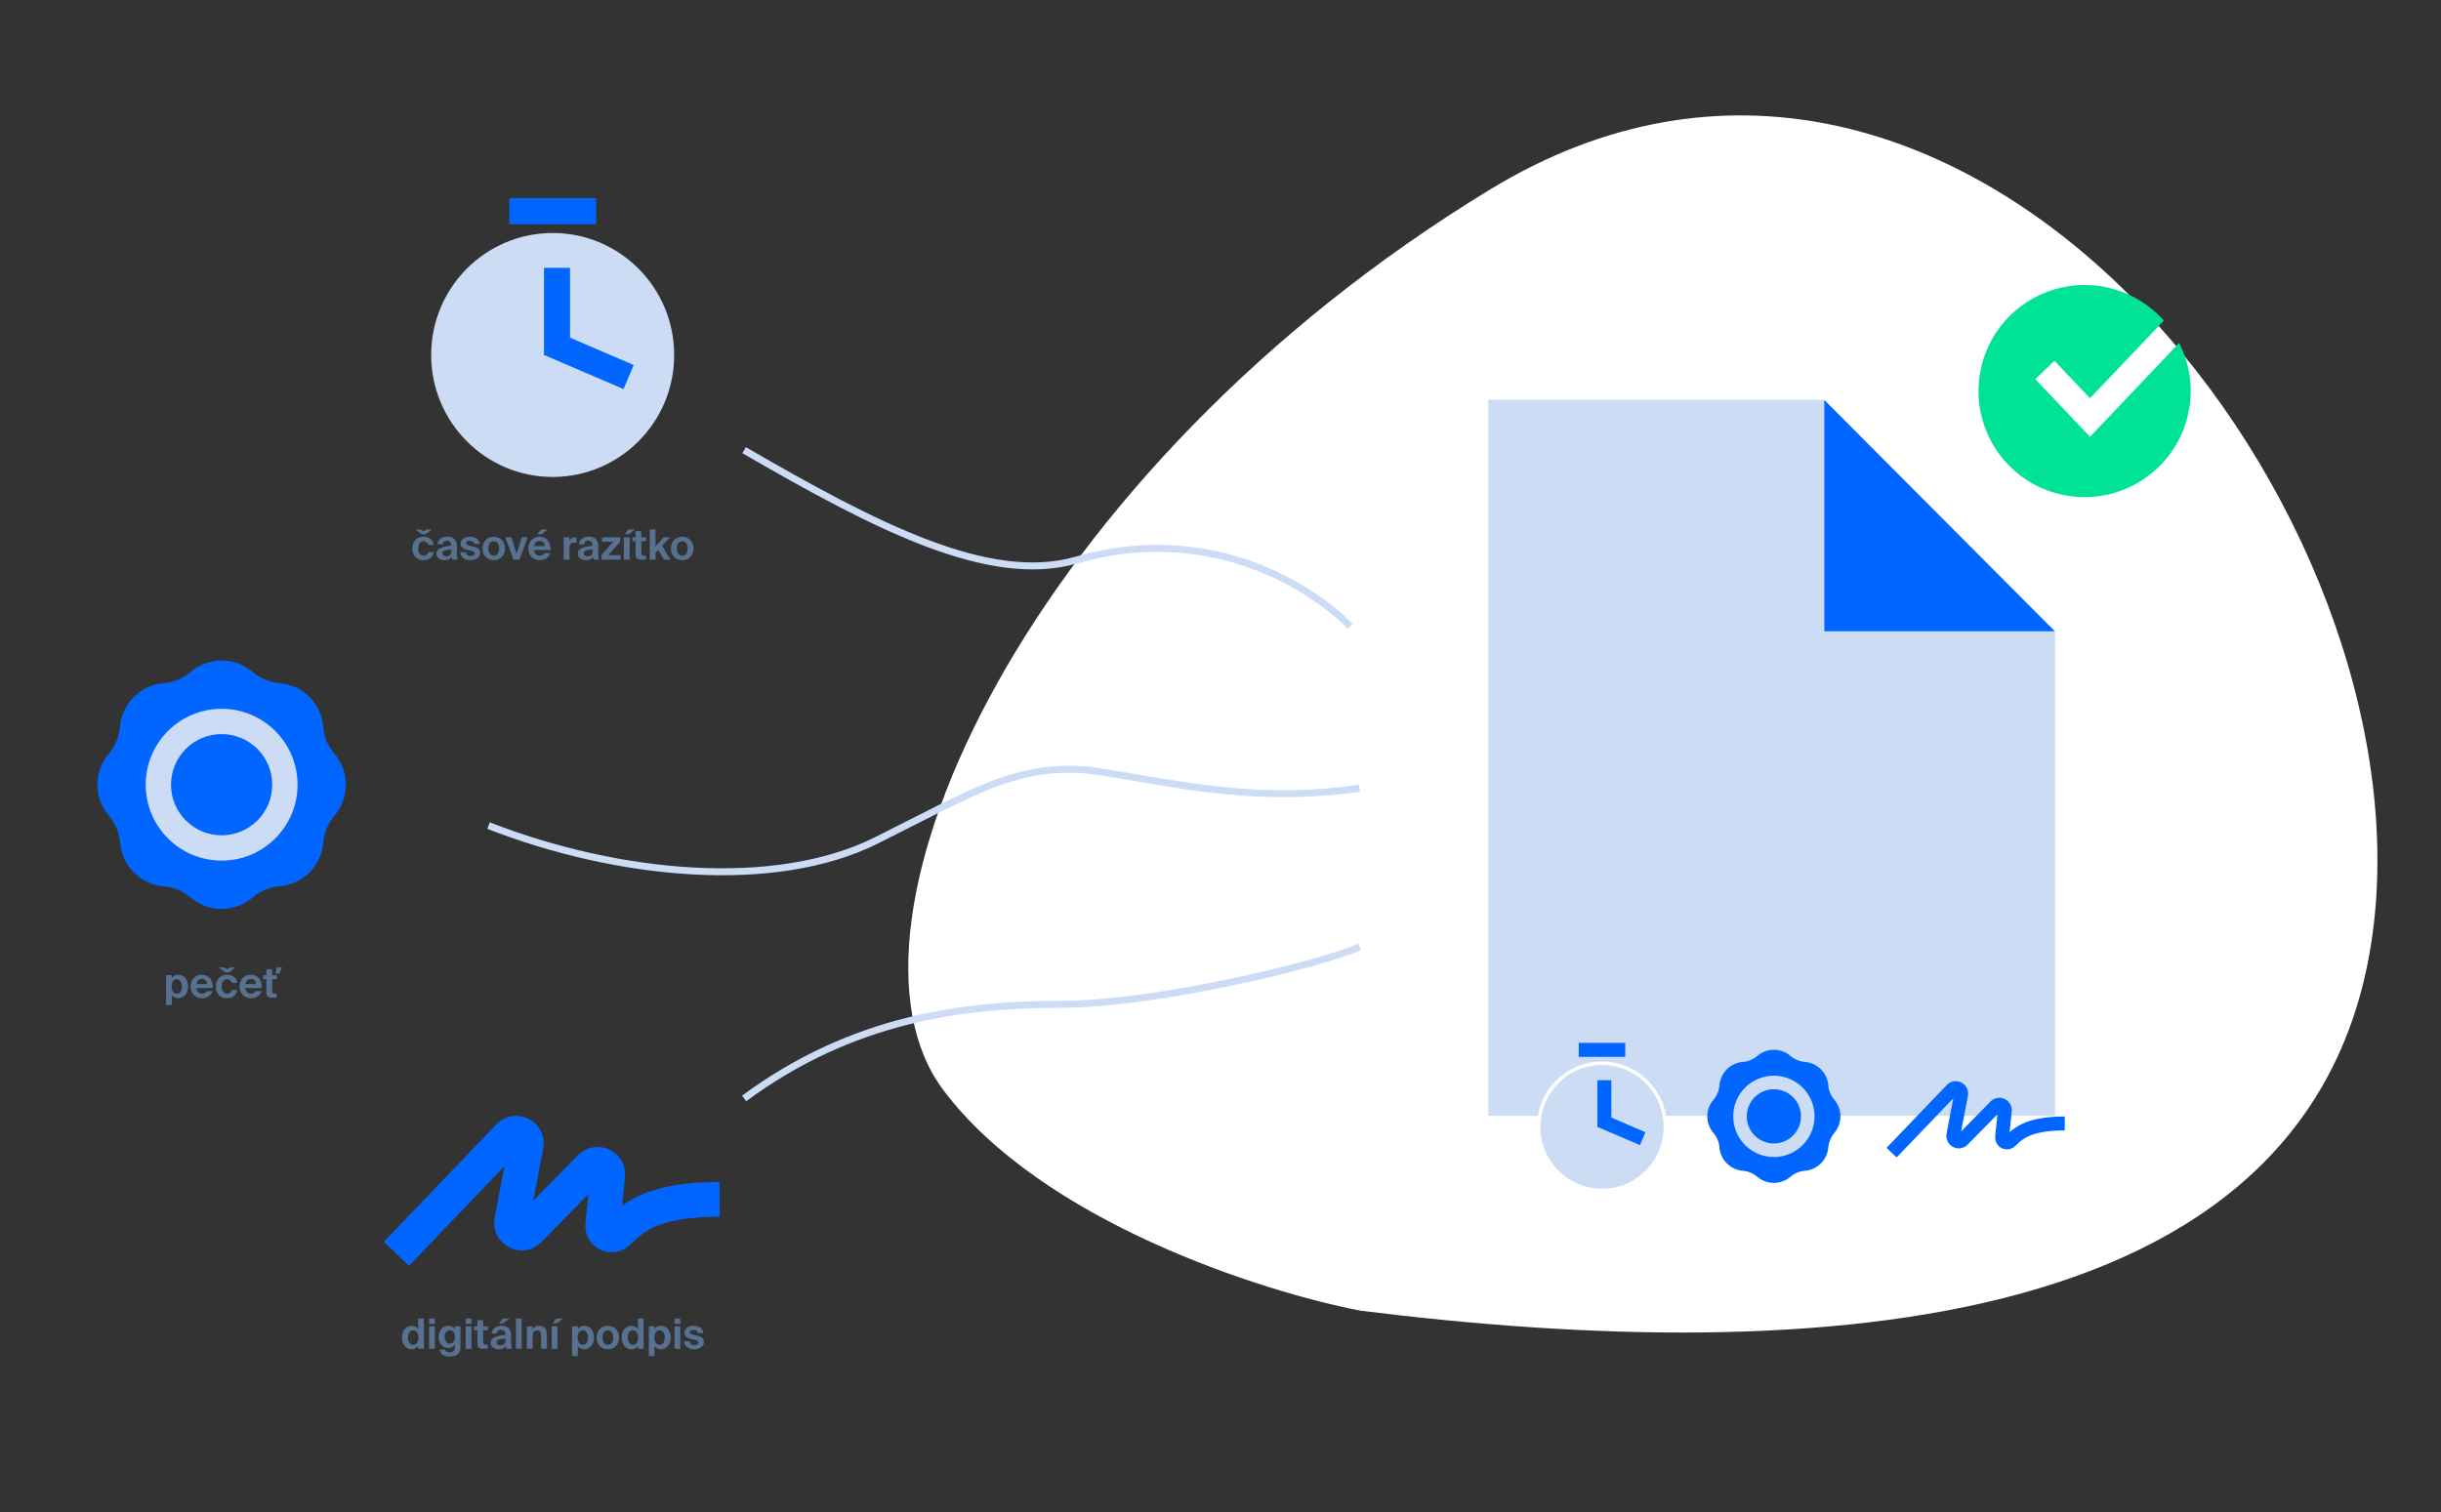
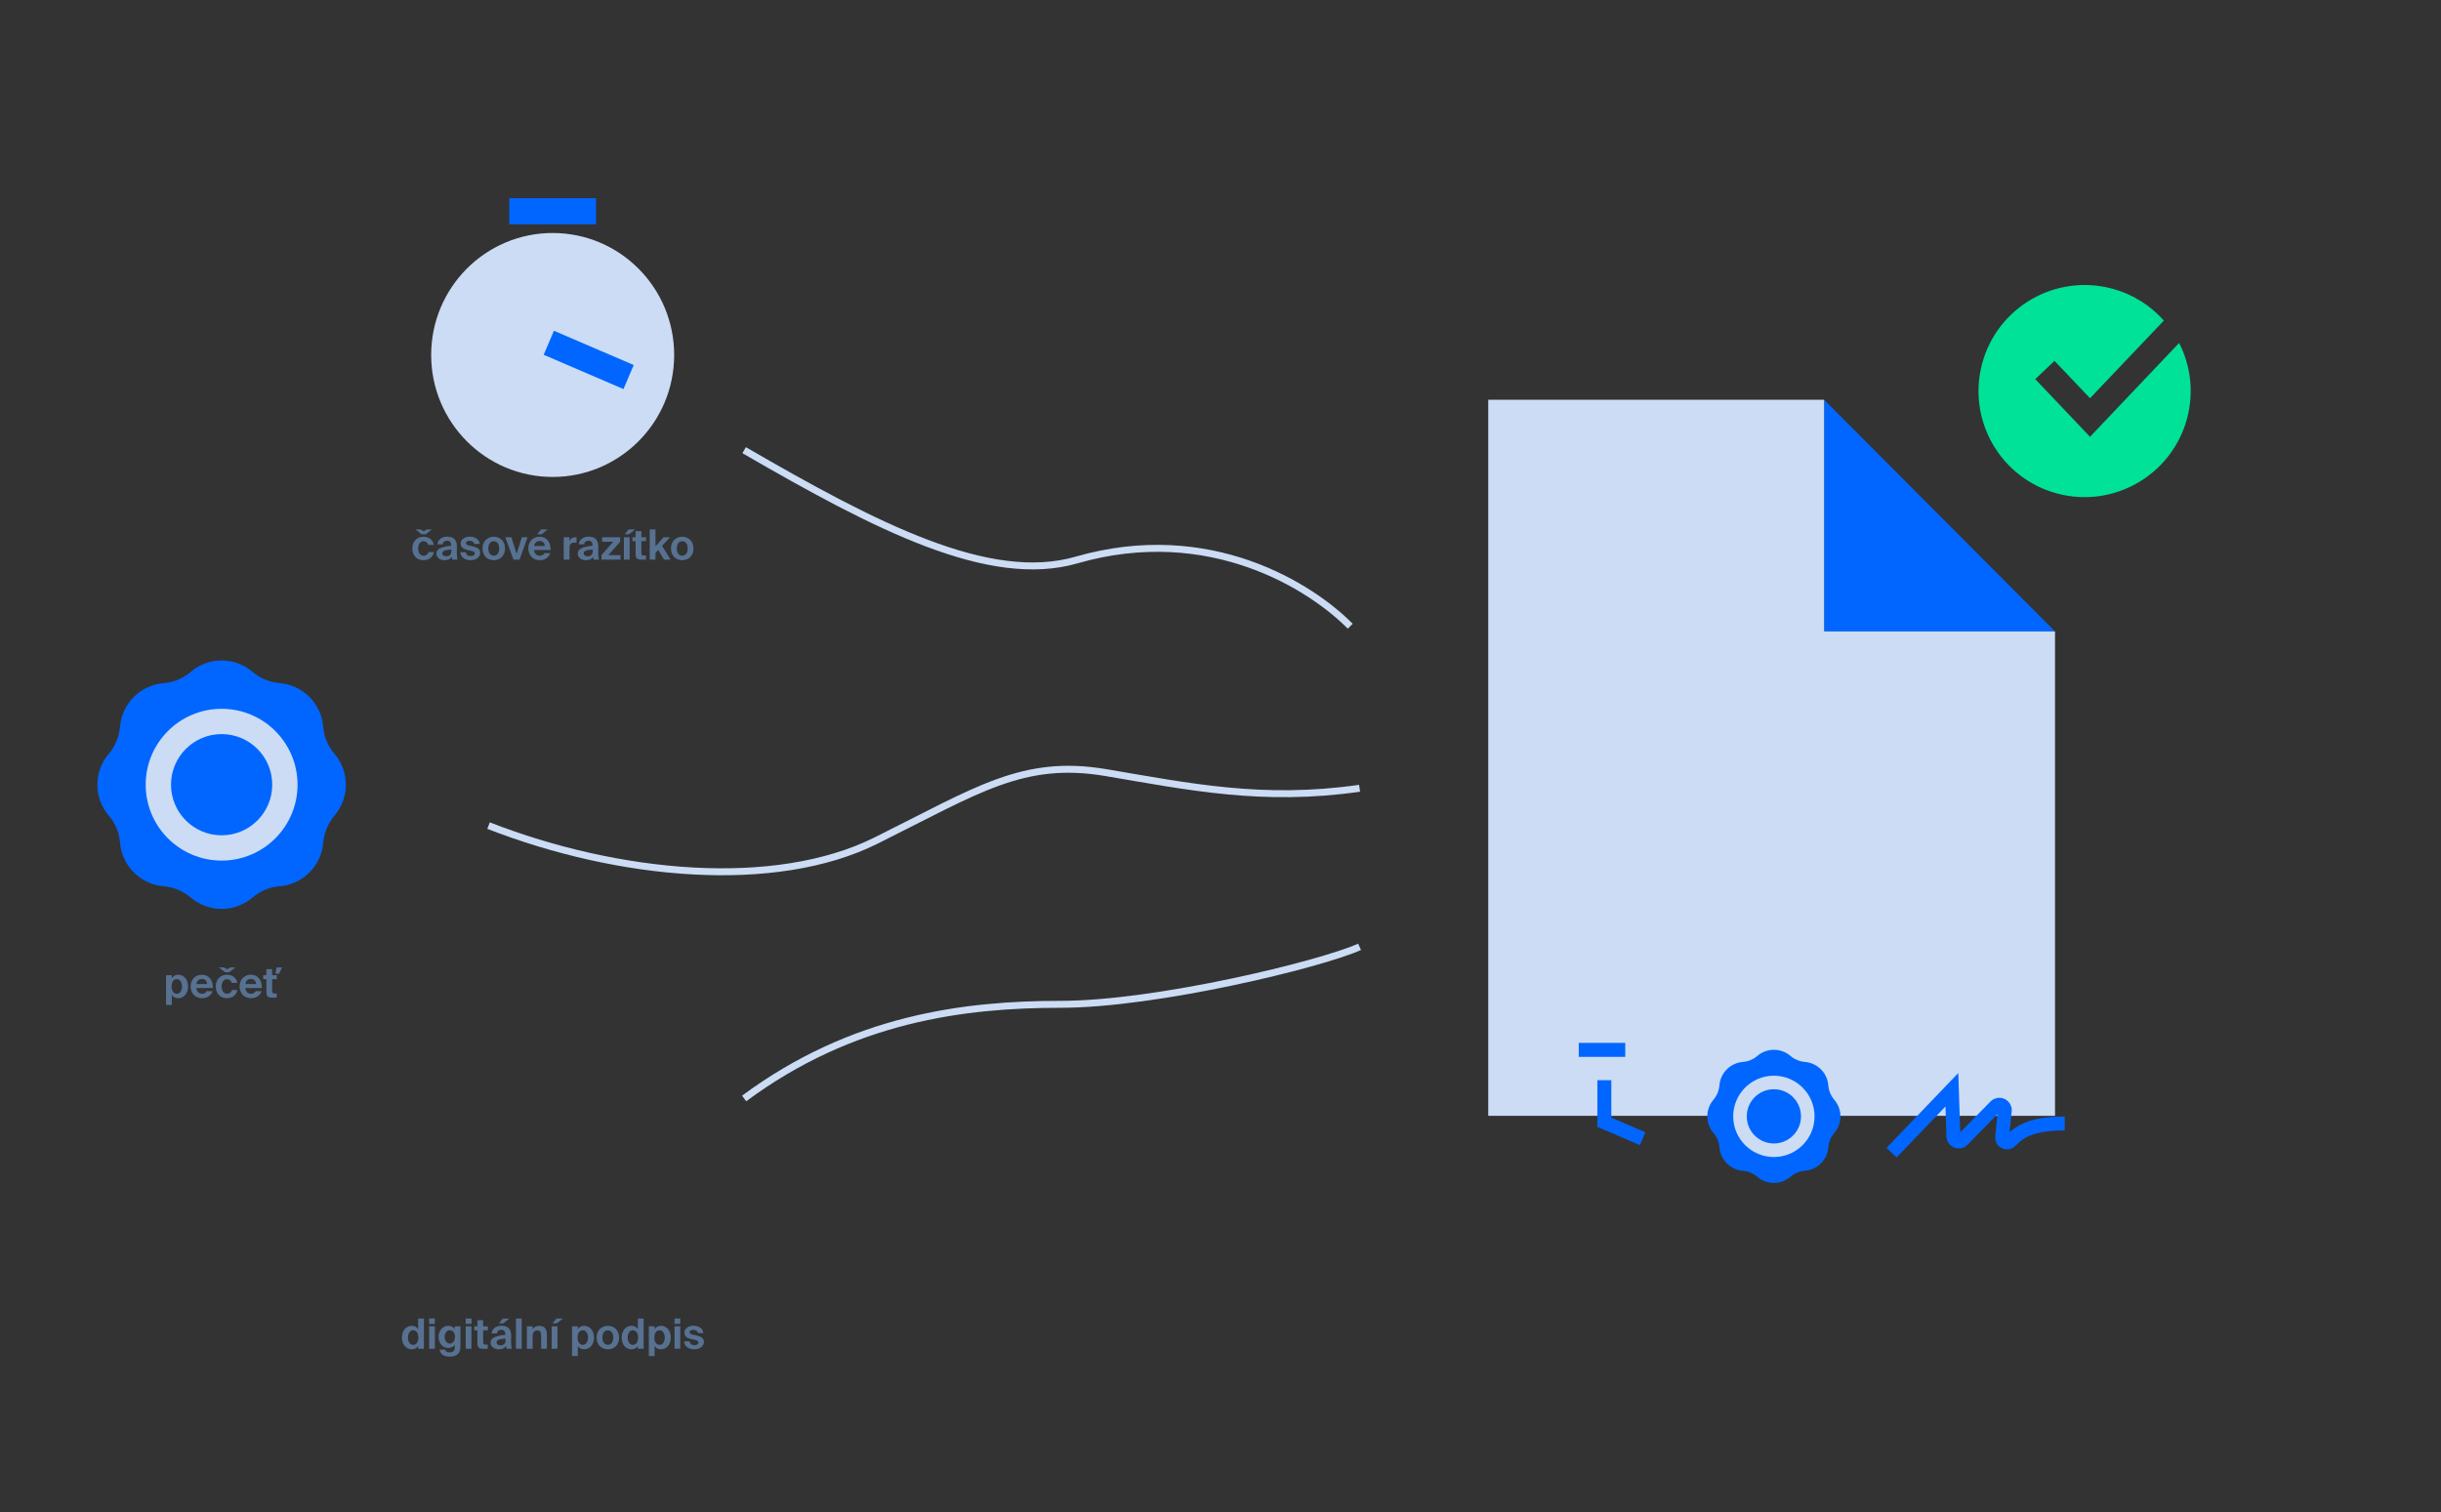
<svg xmlns="http://www.w3.org/2000/svg" width="702" height="435" viewBox="0 0 702 435" fill="none">
  <rect x="0" y="0" width="702" height="435" fill="#333333" stroke="none" />
-   <path d="M682.953 263.285C670.866 385.403 521.462 393.289 391.31 377.051C363.095 371.652 299.578 351.385 271.237 313.511C235.811 266.169 295.609 135.415 428.595 54.469C561.582 -26.478 695.041 141.167 682.953 263.285Z" fill="white" />
  <g clip-path="url(#clip0_526_192)">
    <path d="M524.592 115V181.647H590.999L524.592 115Z" fill="#0066FF" />
    <path d="M428 115H524.593V181.647H591V321H428V115Z" fill="#CBDCF4" />
  </g>
  <g clip-path="url(#clip1_526_192)">
    <path fill-rule="evenodd" clip-rule="evenodd" d="M591.609 141.971C607.888 146.317 624.587 136.671 628.971 120.392C630.992 112.805 630.001 105.142 626.684 98.661L601.064 125.653L585.318 109.069L590.846 103.808L601.064 114.559L622.3 92.218C618.487 87.909 613.378 84.631 607.393 83.029C591.113 78.683 574.415 88.329 570.03 104.608C565.684 120.888 575.33 137.624 591.609 141.971Z" fill="#00E297" />
  </g>
  <path d="M214 129.5C251.954 151.5 284.5 168.332 309.57 161.104C348 150.025 377.249 168.923 388.311 180.151M140.5 237.5C177.758 252.035 222.762 256.336 251.954 241.8C281.146 227.265 294.205 218.243 318.02 222.253C341.834 226.263 362.96 230.773 391 226.764M214 316C245.113 292.944 277.305 288.915 304.96 288.915C332.616 288.915 379.861 277.387 391 272.374" stroke="#CBDCF4" stroke-width="2" />
  <path d="M119.484 152.3L121.248 153.692H122.436L124.212 152.3H122.76L121.848 152.828L120.936 152.3H119.484ZM124.74 156.752C124.524 155.144 123.156 154.4 121.812 154.4C119.88 154.4 118.572 155.816 118.572 157.784C118.572 159.728 119.808 161.156 121.74 161.156C123.072 161.156 124.416 160.568 124.8 158.804H123.216C123 159.584 122.388 159.872 121.824 159.872C120.912 159.872 120.264 159.116 120.264 157.76C120.264 156.416 120.948 155.684 121.812 155.684C122.436 155.684 123.036 156.14 123.156 156.752H124.74ZM127.829 161.156C128.801 161.156 129.485 160.868 129.941 160.196C129.965 160.508 130.001 160.796 130.049 161H131.573C131.453 160.46 131.381 159.884 131.381 158.864C131.381 158.276 131.405 157.424 131.405 157.22C131.405 155.036 130.157 154.376 128.621 154.376C126.965 154.376 125.909 155.312 125.789 156.584H127.337C127.373 155.876 127.901 155.54 128.537 155.54C129.209 155.54 129.749 155.888 129.749 156.884V156.992C127.217 157.28 125.501 157.736 125.501 159.26C125.501 160.436 126.593 161.156 127.829 161.156ZM129.797 158.048V158.528C129.797 159.464 129.353 160.028 128.321 160.028C127.577 160.028 127.205 159.644 127.205 159.176C127.205 158.456 127.949 158.24 129.797 158.048ZM136.421 156.488H137.969C137.753 155 136.469 154.376 135.125 154.376C133.733 154.376 132.485 155.132 132.485 156.296C132.485 157.472 133.289 157.976 134.501 158.228L135.461 158.432C136.013 158.552 136.517 158.744 136.517 159.224C136.517 159.692 136.061 159.956 135.353 159.956C134.501 159.956 134.057 159.488 133.961 158.864H132.365C132.521 160.34 133.721 161.156 135.305 161.156C136.769 161.156 138.101 160.364 138.101 159.068C138.101 157.736 137.009 157.412 135.725 157.124L134.861 156.932C134.249 156.8 133.997 156.536 133.997 156.188C133.997 155.792 134.429 155.564 135.041 155.564C135.797 155.564 136.301 155.948 136.421 156.488ZM138.763 157.784C138.763 160.052 140.371 161.156 142.003 161.156C143.635 161.156 145.243 160.052 145.243 157.784C145.243 155.516 143.635 154.4 142.003 154.4C140.371 154.4 138.763 155.516 138.763 157.784ZM140.443 157.784C140.443 156.428 141.091 155.696 142.003 155.696C142.915 155.696 143.563 156.428 143.563 157.784C143.563 159.128 142.915 159.86 142.003 159.86C141.091 159.86 140.443 159.128 140.443 157.784ZM148.57 159.32L147.058 154.544H145.318L147.67 161H149.41L151.726 154.544H150.082L148.57 159.32ZM155.715 153.692L157.515 152.3H155.631L154.491 153.692H155.715ZM153.579 158.228H158.343C158.415 155.948 157.167 154.4 155.175 154.4C153.267 154.4 151.935 155.828 151.935 157.748C151.935 159.608 153.147 161.156 155.223 161.156C156.975 161.156 157.923 160.088 158.271 159.128H156.567C156.231 159.692 155.715 159.872 155.211 159.872C154.431 159.872 153.663 159.332 153.579 158.228ZM153.603 157.088C153.735 156.008 154.539 155.612 155.163 155.612C155.859 155.612 156.627 155.996 156.663 157.088H153.603ZM165.813 156.14V154.58C165.705 154.568 165.561 154.556 165.453 154.556C164.709 154.556 164.121 154.88 163.749 155.672V154.544H162.117V161H163.773V157.616C163.773 156.404 164.313 156.104 165.129 156.104C165.369 156.104 165.573 156.116 165.813 156.14ZM168.494 161.156C169.466 161.156 170.15 160.868 170.606 160.196C170.63 160.508 170.666 160.796 170.714 161H172.238C172.118 160.46 172.046 159.884 172.046 158.864C172.046 158.276 172.07 157.424 172.07 157.22C172.07 155.036 170.822 154.376 169.286 154.376C167.63 154.376 166.574 155.312 166.454 156.584H168.002C168.038 155.876 168.566 155.54 169.202 155.54C169.874 155.54 170.414 155.888 170.414 156.884V156.992C167.882 157.28 166.166 157.736 166.166 159.26C166.166 160.436 167.258 161.156 168.494 161.156ZM170.462 158.048V158.528C170.462 159.464 170.018 160.028 168.986 160.028C168.242 160.028 167.87 159.644 167.87 159.176C167.87 158.456 168.614 158.24 170.462 158.048ZM172.969 159.692V161H178.441V159.692H174.949L178.345 155.852V154.544H173.161V155.852H176.365L172.969 159.692ZM180.866 153.692L182.666 152.3H180.782L179.642 153.692H180.866ZM181.082 154.544H179.426V161H181.082V154.544ZM182.794 152.792V154.544H181.882V155.684H182.794V159.26C182.794 160.544 183.082 161 184.558 161H185.77V159.812H185.266C184.678 159.812 184.45 159.68 184.45 159.02V155.684H185.794V154.544H184.45V152.792H182.794ZM188.511 152.3H186.855V161H188.511V159.056L189.303 158.204L190.995 161H192.855L190.407 157.016L192.723 154.544H190.863L188.511 157.136V152.3ZM192.962 157.784C192.962 160.052 194.57 161.156 196.202 161.156C197.834 161.156 199.442 160.052 199.442 157.784C199.442 155.516 197.834 154.4 196.202 154.4C194.57 154.4 192.962 155.516 192.962 157.784ZM194.642 157.784C194.642 156.428 195.29 155.696 196.202 155.696C197.114 155.696 197.762 156.428 197.762 157.784C197.762 159.128 197.114 159.86 196.202 159.86C195.29 159.86 194.642 159.128 194.642 157.784Z" fill="#577191" />
  <path d="M47.752 289.1H49.408V286.184C49.816 286.892 50.584 287.156 51.256 287.156C52.792 287.156 54.076 285.836 54.076 283.772C54.076 281.744 52.828 280.4 51.268 280.4C50.452 280.4 49.756 280.772 49.408 281.372V280.544H47.752V289.1ZM52.336 283.784C52.336 285.044 51.712 285.884 50.86 285.884C49.948 285.884 49.348 285.092 49.348 283.772C49.348 282.476 49.948 281.672 50.86 281.672C51.712 281.672 52.336 282.524 52.336 283.784ZM56.464 284.228H61.228C61.3 281.948 60.052 280.4 58.06 280.4C56.152 280.4 54.82 281.828 54.82 283.748C54.82 285.608 56.032 287.156 58.108 287.156C59.86 287.156 60.808 286.088 61.156 285.128H59.452C59.116 285.692 58.6 285.872 58.096 285.872C57.316 285.872 56.548 285.332 56.464 284.228ZM56.488 283.088C56.62 282.008 57.424 281.612 58.048 281.612C58.744 281.612 59.512 281.996 59.548 283.088H56.488ZM62.963 278.3L64.727 279.692H65.915L67.691 278.3H66.239L65.327 278.828L64.415 278.3H62.963ZM68.219 282.752C68.003 281.144 66.635 280.4 65.291 280.4C63.359 280.4 62.051 281.816 62.051 283.784C62.051 285.728 63.287 287.156 65.219 287.156C66.551 287.156 67.895 286.568 68.279 284.804H66.695C66.479 285.584 65.867 285.872 65.303 285.872C64.391 285.872 63.743 285.116 63.743 283.76C63.743 282.416 64.427 281.684 65.291 281.684C65.915 281.684 66.515 282.14 66.635 282.752H68.219ZM70.55 284.228H75.314C75.386 281.948 74.138 280.4 72.146 280.4C70.238 280.4 68.906 281.828 68.906 283.748C68.906 285.608 70.118 287.156 72.194 287.156C73.946 287.156 74.894 286.088 75.242 285.128H73.538C73.202 285.692 72.686 285.872 72.182 285.872C71.402 285.872 70.634 285.332 70.55 284.228ZM70.574 283.088C70.706 282.008 71.51 281.612 72.134 281.612C72.83 281.612 73.598 281.996 73.634 283.088H70.574ZM80.269 280.1L81.109 278.3H79.549L79.189 280.1H80.269ZM76.609 278.792V280.544H75.697V281.684H76.609V285.26C76.609 286.544 76.897 287 78.373 287H79.585V285.812H79.081C78.493 285.812 78.265 285.68 78.265 285.02V281.684H79.609V280.544H78.265V278.792H76.609Z" fill="#577191" />
  <path d="M120.258 388H121.914V379.3H120.258V382.372C119.91 381.772 119.214 381.4 118.398 381.4C116.838 381.4 115.59 382.744 115.59 384.772C115.59 386.836 116.862 388.156 118.398 388.156C119.07 388.156 119.85 387.892 120.258 387.184V388ZM120.318 384.772C120.318 386.092 119.718 386.884 118.806 386.884C117.954 386.884 117.33 386.044 117.33 384.784C117.33 383.524 117.954 382.672 118.806 382.672C119.718 382.672 120.318 383.476 120.318 384.772ZM125.06 379.3H123.404V380.836H125.06V379.3ZM125.06 381.544H123.404V388H125.06V381.544ZM132.425 381.544H130.781V382.384C130.493 381.82 129.749 381.4 128.933 381.4C127.313 381.4 126.125 382.744 126.125 384.58C126.125 386.464 127.337 387.772 128.933 387.772C129.605 387.772 130.361 387.508 130.781 386.8V387.664C130.781 388.636 130.205 389.044 129.341 389.044C128.585 389.044 128.153 388.792 128.009 388.252H126.437C126.653 389.764 127.877 390.256 129.257 390.256C131.237 390.256 132.425 389.464 132.425 387.352V381.544ZM130.841 384.58C130.841 385.72 130.277 386.512 129.353 386.512C128.501 386.512 127.865 385.66 127.865 384.592C127.865 383.512 128.501 382.66 129.353 382.66C130.277 382.66 130.841 383.452 130.841 384.58ZM135.584 379.3H133.928V380.836H135.584V379.3ZM135.584 381.544H133.928V388H135.584V381.544ZM137.296 379.792V381.544H136.384V382.684H137.296V386.26C137.296 387.544 137.584 388 139.06 388H140.272V386.812H139.768C139.18 386.812 138.952 386.68 138.952 386.02V382.684H140.296V381.544H138.952V379.792H137.296ZM144.705 380.692L146.505 379.3H144.621L143.481 380.692H144.705ZM143.421 388.156C144.393 388.156 145.077 387.868 145.533 387.196C145.557 387.508 145.593 387.796 145.641 388H147.165C147.045 387.46 146.973 386.884 146.973 385.864C146.973 385.276 146.997 384.424 146.997 384.22C146.997 382.036 145.749 381.376 144.213 381.376C142.557 381.376 141.501 382.312 141.381 383.584H142.929C142.965 382.876 143.493 382.54 144.129 382.54C144.801 382.54 145.341 382.888 145.341 383.884V383.992C142.809 384.28 141.093 384.736 141.093 386.26C141.093 387.436 142.185 388.156 143.421 388.156ZM145.389 385.048V385.528C145.389 386.464 144.945 387.028 143.913 387.028C143.169 387.028 142.797 386.644 142.797 386.176C142.797 385.456 143.541 385.24 145.389 385.048ZM150.033 388V379.3H148.377V388H150.033ZM153.173 382.396V381.544H151.517V388H153.173V384.64C153.173 383.62 153.413 382.732 154.505 382.732C155.441 382.732 155.621 383.452 155.621 384.292V388H157.277V383.932C157.277 382.348 156.593 381.4 155.045 381.4C154.253 381.4 153.545 381.748 153.173 382.396ZM160.106 380.692L161.906 379.3H160.022L158.882 380.692H160.106ZM160.322 381.544H158.666V388H160.322V381.544ZM164.514 390.1H166.17V387.184C166.578 387.892 167.346 388.156 168.018 388.156C169.554 388.156 170.838 386.836 170.838 384.772C170.838 382.744 169.59 381.4 168.03 381.4C167.214 381.4 166.518 381.772 166.17 382.372V381.544H164.514V390.1ZM169.098 384.784C169.098 386.044 168.474 386.884 167.622 386.884C166.71 386.884 166.11 386.092 166.11 384.772C166.11 383.476 166.71 382.672 167.622 382.672C168.474 382.672 169.098 383.524 169.098 384.784ZM171.57 384.784C171.57 387.052 173.178 388.156 174.81 388.156C176.442 388.156 178.05 387.052 178.05 384.784C178.05 382.516 176.442 381.4 174.81 381.4C173.178 381.4 171.57 382.516 171.57 384.784ZM173.25 384.784C173.25 383.428 173.898 382.696 174.81 382.696C175.722 382.696 176.37 383.428 176.37 384.784C176.37 386.128 175.722 386.86 174.81 386.86C173.898 386.86 173.25 386.128 173.25 384.784ZM183.445 388H185.101V379.3H183.445V382.372C183.097 381.772 182.401 381.4 181.585 381.4C180.025 381.4 178.777 382.744 178.777 384.772C178.777 386.836 180.049 388.156 181.585 388.156C182.257 388.156 183.037 387.892 183.445 387.184V388ZM183.505 384.772C183.505 386.092 182.905 386.884 181.993 386.884C181.141 386.884 180.517 386.044 180.517 384.784C180.517 383.524 181.141 382.672 181.993 382.672C182.905 382.672 183.505 383.476 183.505 384.772ZM186.592 390.1H188.248V387.184C188.656 387.892 189.424 388.156 190.096 388.156C191.632 388.156 192.916 386.836 192.916 384.772C192.916 382.744 191.668 381.4 190.108 381.4C189.292 381.4 188.596 381.772 188.248 382.372V381.544H186.592V390.1ZM191.176 384.784C191.176 386.044 190.552 386.884 189.7 386.884C188.788 386.884 188.188 386.092 188.188 384.772C188.188 383.476 188.788 382.672 189.7 382.672C190.552 382.672 191.176 383.524 191.176 384.784ZM195.642 379.3H193.986V380.836H195.642V379.3ZM195.642 381.544H193.986V388H195.642V381.544ZM200.763 383.488H202.311C202.095 382 200.811 381.376 199.467 381.376C198.075 381.376 196.827 382.132 196.827 383.296C196.827 384.472 197.631 384.976 198.843 385.228L199.803 385.432C200.355 385.552 200.859 385.744 200.859 386.224C200.859 386.692 200.403 386.956 199.695 386.956C198.843 386.956 198.399 386.488 198.303 385.864H196.707C196.863 387.34 198.063 388.156 199.647 388.156C201.111 388.156 202.443 387.364 202.443 386.068C202.443 384.736 201.351 384.412 200.067 384.124L199.203 383.932C198.591 383.8 198.339 383.536 198.339 383.188C198.339 382.792 198.771 382.564 199.383 382.564C200.139 382.564 200.643 382.948 200.763 383.488Z" fill="#577191" />
  <g clip-path="url(#clip2_526_192)">
    <path d="M54.856 193.275C59.987 188.908 67.483 188.908 72.614 193.275C74.798 195.131 77.527 196.259 80.402 196.514C87.098 197.06 92.411 202.373 92.956 209.068C93.175 211.943 94.303 214.673 96.195 216.856C100.562 221.987 100.562 229.483 96.195 234.614C94.339 236.798 93.211 239.527 92.956 242.402C92.411 249.098 87.098 254.411 80.402 254.956C77.527 255.175 74.798 256.303 72.614 258.195C67.483 262.562 59.987 262.562 54.856 258.195C52.672 256.339 49.943 255.211 47.068 254.956C40.373 254.411 35.06 249.098 34.514 242.402C34.295 239.527 33.167 236.798 31.275 234.614C26.908 229.483 26.908 221.987 31.275 216.856C33.131 214.673 34.259 211.943 34.514 209.068C35.06 202.373 40.373 197.06 47.068 196.514C49.943 196.295 52.672 195.167 54.856 193.275V193.275Z" fill="#0066FF" />
    <path d="M63.734 247.569C75.793 247.569 85.569 237.794 85.569 225.735C85.569 213.676 75.793 203.901 63.734 203.901C51.676 203.901 41.9 213.676 41.9 225.735C41.9 237.794 51.676 247.569 63.734 247.569Z" fill="#CBDCF4" />
    <path d="M63.736 240.291C71.775 240.291 78.292 233.774 78.292 225.735C78.292 217.696 71.775 211.179 63.736 211.179C55.697 211.179 49.18 217.696 49.18 225.735C49.18 233.774 55.697 240.291 63.736 240.291Z" fill="#0066FF" />
  </g>
  <g clip-path="url(#clip3_526_192)">
    <path d="M158.941 137.205C178.238 137.205 193.882 121.495 193.882 102.116C193.882 82.736 178.238 67.026 158.941 67.026C139.644 67.026 124 82.736 124 102.116C124 121.495 139.644 137.205 158.941 137.205Z" fill="#CBDCF4" />
    <path d="M159.302 95.15L156.357 102.063L179.304 111.921L182.249 105.007L159.302 95.15Z" fill="#0066FF" />
-     <path d="M163.933 77.051H156.445V102.116H163.933V77.051Z" fill="#0066FF" />
    <path d="M171.421 57H146.463V64.519H171.421V57Z" fill="#0066FF" />
  </g>
-   <path d="M114 360.687L146.358 326.912C148.363 324.812 151.848 326.62 151.296 329.479L147.172 351.237C146.649 354.066 150.076 355.875 152.081 353.833L169.799 335.808C171.717 333.854 175.028 335.4 174.767 338.141L173.343 352.2C173.053 354.971 176.161 356.283 178.049 354.241C182.696 349.312 189.377 345.025 206.951 345.025" stroke="#0066FF" stroke-width="10" />
  <g clip-path="url(#clip4_526_192)">
    <path d="M505.387 303.755C508.136 301.415 512.152 301.415 514.901 303.755C516.07 304.749 517.532 305.353 519.073 305.49C522.66 305.782 525.506 308.628 525.798 312.215C525.915 313.755 526.52 315.217 527.533 316.387C529.873 319.136 529.873 323.152 527.533 325.901C526.539 327.07 525.935 328.532 525.798 330.073C525.506 333.66 522.66 336.506 519.073 336.798C517.532 336.915 516.07 337.52 514.901 338.533C512.152 340.873 508.136 340.873 505.387 338.533C504.217 337.539 502.755 336.935 501.215 336.798C497.628 336.506 494.782 333.66 494.49 330.073C494.373 328.532 493.768 327.07 492.755 325.901C490.415 323.152 490.415 319.136 492.755 316.387C493.749 315.217 494.353 313.755 494.49 312.215C494.782 308.628 497.628 305.782 501.215 305.49C502.755 305.373 504.217 304.768 505.387 303.755Z" fill="#0066FF" />
    <path d="M510.144 332.841C516.604 332.841 521.841 327.604 521.841 321.144C521.841 314.684 516.604 309.447 510.144 309.447C503.684 309.447 498.447 314.684 498.447 321.144C498.447 327.604 503.684 332.841 510.144 332.841Z" fill="#CBDCF4" />
    <path d="M510.144 328.942C514.45 328.942 517.942 325.451 517.942 321.144C517.942 316.837 514.45 313.346 510.144 313.346C505.837 313.346 502.346 316.837 502.346 321.144C502.346 325.451 505.837 328.942 510.144 328.942Z" fill="#0066FF" />
  </g>
  <g clip-path="url(#clip5_526_192)">
-     <path d="M478.937 324.169C478.937 334.277 470.778 342.468 460.719 342.468C450.659 342.468 442.5 334.277 442.5 324.169C442.5 314.061 450.659 305.871 460.719 305.871C470.778 305.871 478.937 314.061 478.937 324.169Z" fill="#CBDCF4" stroke="white" />
    <path d="M460.912 320.437L459.334 324.141L471.627 329.422L473.204 325.718L460.912 320.437Z" fill="#0066FF" />
    <path d="M463.392 310.742H459.381V324.169H463.392V310.742Z" fill="#0066FF" />
    <path d="M467.404 300H454.033V304.028H467.404V300Z" fill="#0066FF" />
  </g>
-   <path d="M544 331.583L561.335 313.489C562.409 312.364 564.276 313.332 563.98 314.864L561.771 326.52C561.491 328.036 563.327 329.004 564.401 327.911L573.893 318.254C574.92 317.207 576.694 318.036 576.554 319.504L575.791 327.036C575.636 328.52 577.301 329.223 578.312 328.129C580.802 325.489 584.381 323.192 593.795 323.192" stroke="#0066FF" stroke-width="4" />
+   <path d="M544 331.583L561.335 313.489L561.771 326.52C561.491 328.036 563.327 329.004 564.401 327.911L573.893 318.254C574.92 317.207 576.694 318.036 576.554 319.504L575.791 327.036C575.636 328.52 577.301 329.223 578.312 328.129C580.802 325.489 584.381 323.192 593.795 323.192" stroke="#0066FF" stroke-width="4" />
  <defs>
    <clipPath id="clip0_526_192">
      <rect width="163" height="206" fill="white" transform="translate(428 115)" />
    </clipPath>
    <clipPath id="clip1_526_192">
      <rect width="61" height="61" fill="white" transform="translate(569 82)" />
    </clipPath>
    <clipPath id="clip2_526_192">
      <rect width="71.47" height="71.47" fill="white" transform="translate(28 190)" />
    </clipPath>
    <clipPath id="clip3_526_192">
      <rect width="69.882" height="80.206" fill="white" transform="translate(124 57)" />
    </clipPath>
    <clipPath id="clip4_526_192">
      <rect width="38.288" height="38.288" fill="white" transform="translate(491 302)" />
    </clipPath>
    <clipPath id="clip5_526_192">
      <rect width="37.437" height="42.968" fill="white" transform="translate(442 300)" />
    </clipPath>
  </defs>
</svg>